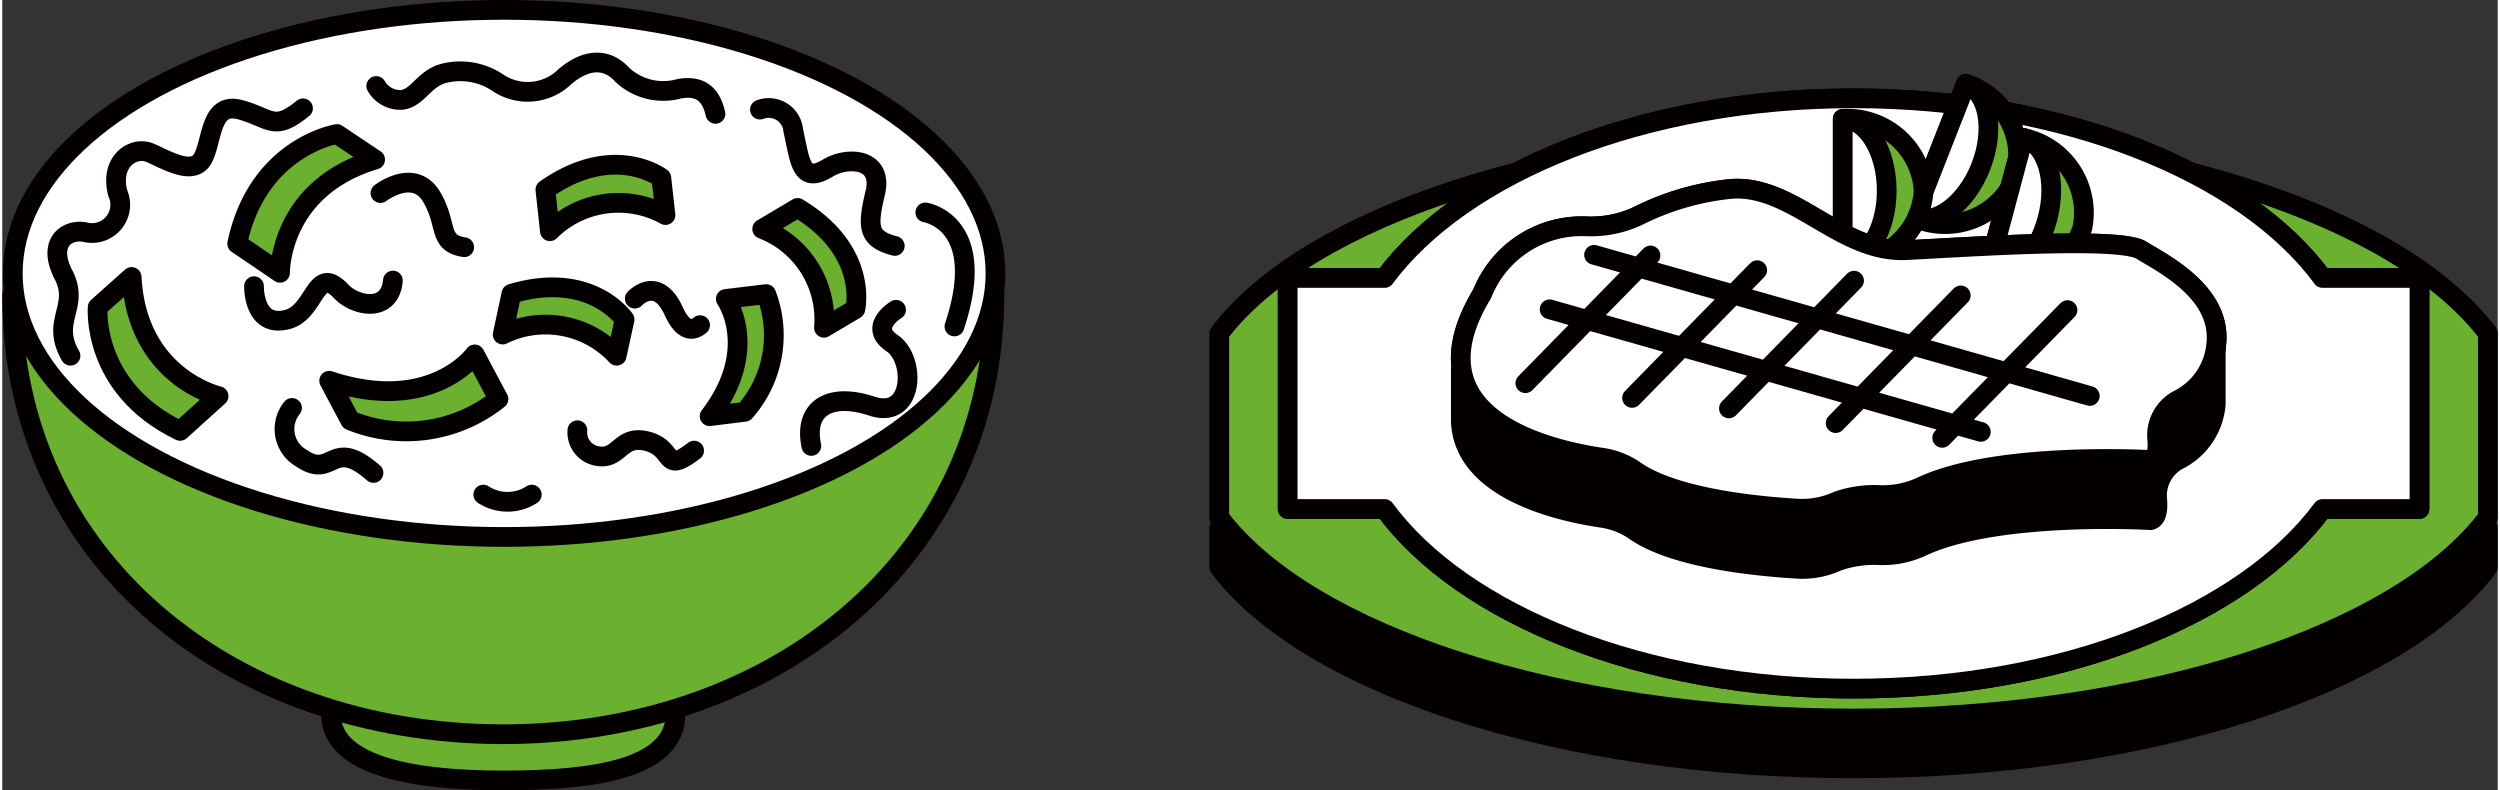
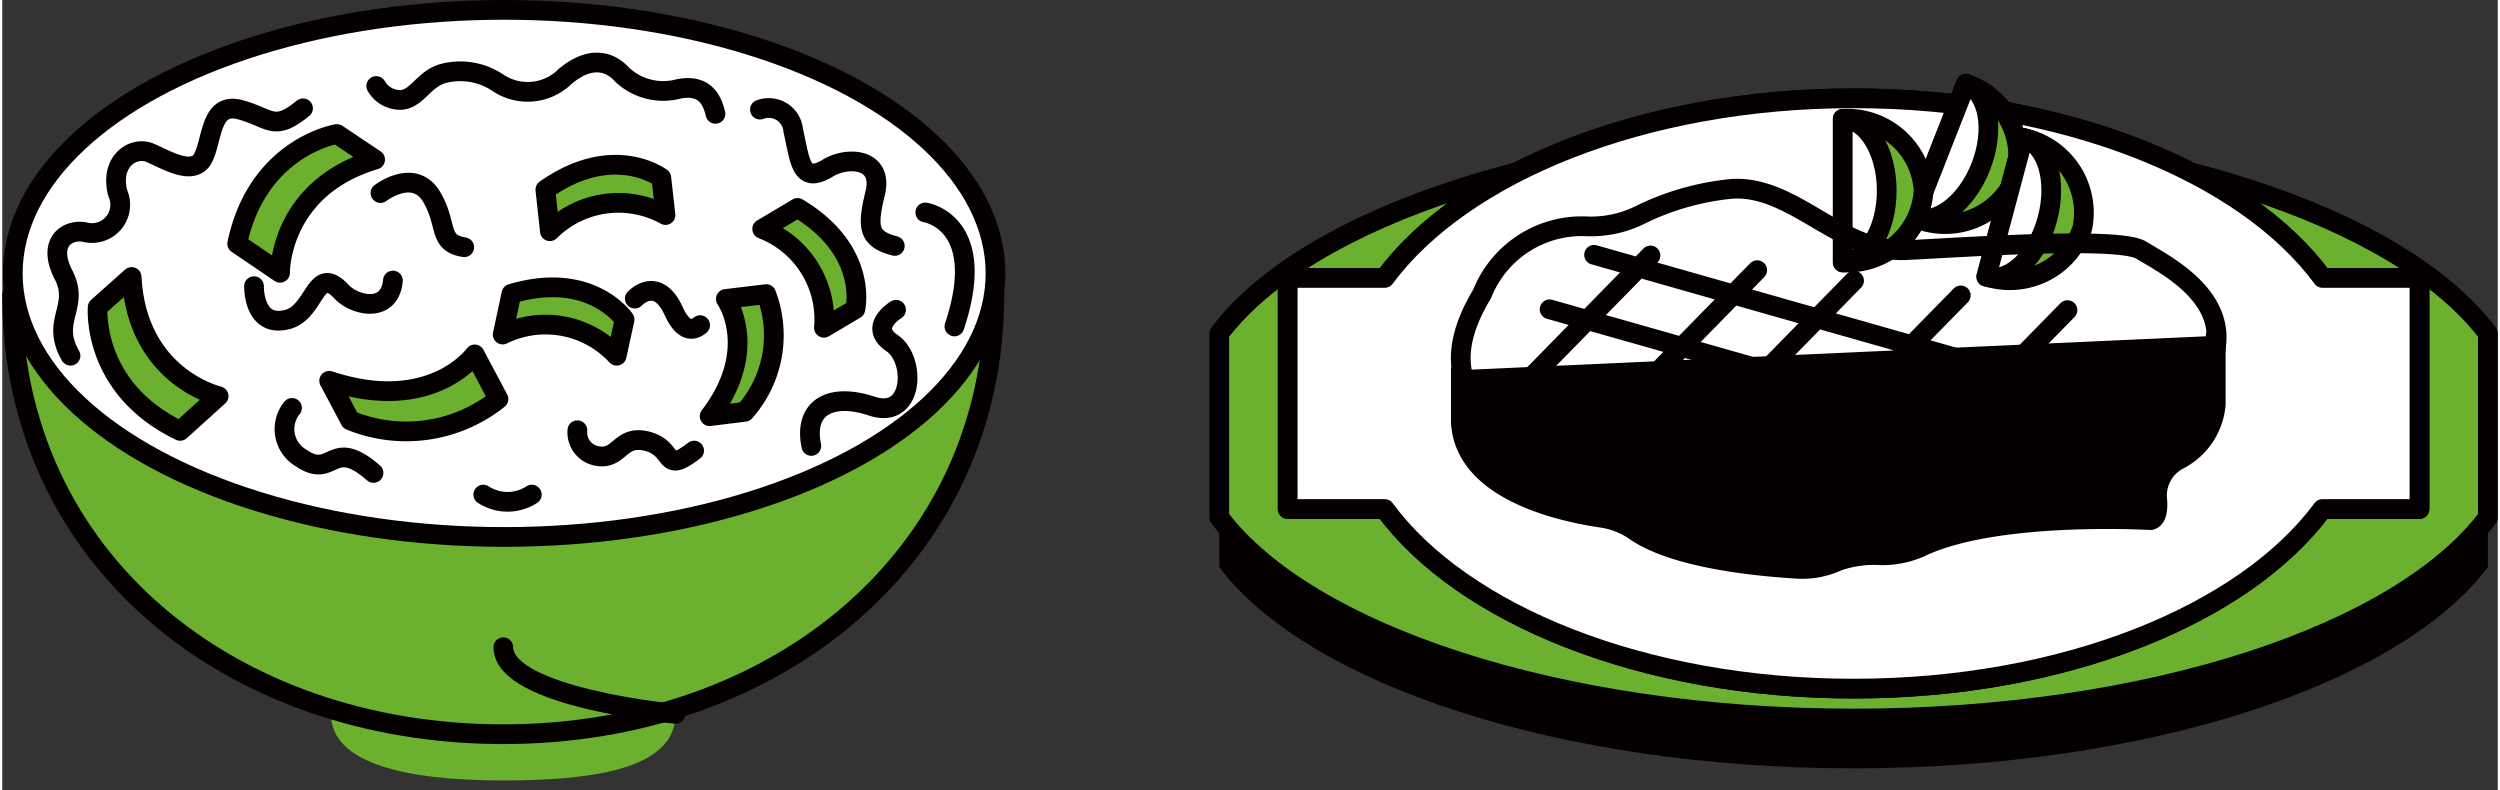
<svg xmlns="http://www.w3.org/2000/svg" width="155" height="49" viewBox="0 0 154.34 48.88">
  <rect x="0" y="0" width="154.34" height="48.88" fill="#333333" stroke="none" />
  <defs>
    <style>.cls-1{fill:#6cb02f}.cls-2,.cls-5{fill:none;stroke:#040000;stroke-linecap:round;stroke-linejoin:round;stroke-width:1.22px}.cls-5{fill:#fff}.cls-4{fill:#040000}</style>
  </defs>
  <g id="レイヤー_2" data-name="レイヤー 2">
    <g id="レイヤー_1-2" data-name="レイヤー 1">
      <path class="cls-1" d="M61.36 18.24c0 16.28-13.6 27.17-30.38 27.17S.61 34.63.61 18.24" />
      <path class="cls-1" d="M41.64 44.15c0 3.32-4.77 4.12-10.66 4.12s-10.65-1-10.65-4.12" />
      <path class="cls-2" d="M61.36 18.24c0 16.28-13.6 27.17-30.38 27.17S.61 34.63.61 18.24" />
-       <path class="cls-2" d="M41.64 44.15c0 3.32-4.77 4.12-10.66 4.12s-10.65-1-10.65-4.12" />
+       <path class="cls-2" d="M41.64 44.15s-10.65-1-10.65-4.12" />
      <ellipse cx="31.04" cy="16.91" rx="30.39" ry="16.3" fill="#fff" />
      <ellipse class="cls-2" cx="31.04" cy="16.91" rx="30.39" ry="16.3" />
      <path class="cls-4" d="M75.27 35.08c5.45 7.23 21 12.44 39.23 12.44s33.78-5.21 39.23-12.44v-2.44H75.27z" />
-       <path class="cls-2" d="M75.27 35.08c5.45 7.23 21 12.44 39.23 12.44s33.78-5.21 39.23-12.44v-2.44H75.27z" />
      <path class="cls-1" d="M153.73 20.62c-5.45-7.23-20.94-12.44-39.23-12.44s-33.78 5.21-39.23 12.44V32c5.45 7.22 21 12.44 39.23 12.44s33.78-5.19 39.23-12.44z" />
      <path class="cls-2" d="M153.73 20.62c-5.45-7.23-20.94-12.44-39.23-12.44s-33.78 5.21-39.23 12.44V32c5.45 7.22 21 12.44 39.23 12.44s33.78-5.19 39.23-12.44z" />
      <path class="cls-2" d="M149.5 17.19h-6c-4.8-6.53-16-11.11-29-11.11s-24.16 4.58-29 11.11h-6v14.29h6c4.8 6.53 16 11.11 29 11.11s24.17-4.58 29-11.11h6z" />
      <path class="cls-5" d="M149.5 17.19h-6c-4.8-6.53-16-11.11-29-11.11s-24.16 4.58-29 11.11h-6v14.29h6c4.8 6.53 16 11.11 29 11.11s24.17-4.58 29-11.11h6z" />
      <path class="cls-1" d="M121.45 5.18c2.8 1.09 4.35 3.84 3.46 6.12s-3.9 3.24-6.7 2.14z" />
      <path class="cls-2" d="M121.45 5.18a4.72 4.72 0 013 5.94 4.73 4.73 0 01-6.24 2.32z" />
      <path class="cls-1" d="M121.45 5.18c1.4.55 1.81 2.84.92 5.12s-2.76 3.69-4.16 3.14z" />
      <path class="cls-5" d="M121.45 5.18c1.4.55 1.81 2.84.92 5.12s-2.76 3.69-4.16 3.14z" />
      <path class="cls-1" d="M125 8.53c2.91.77 4.76 3.32 4.12 5.69s-3.5 3.66-6.41 2.89z" />
      <path class="cls-2" d="M125 8.53a4.73 4.73 0 013.65 5.57 4.73 4.73 0 01-5.94 3z" />
      <path class="cls-1" d="M125 8.53c1.45.39 2.12 2.62 1.49 5s-2.32 4-3.78 3.59z" />
      <path class="cls-5" d="M125 8.53c1.45.39 2.12 2.62 1.49 5s-2.32 4-3.78 3.59z" />
      <path class="cls-1" d="M113.83 7.35c3 0 5.45 2 5.45 4.44s-2.44 4.44-5.45 4.44z" />
      <path class="cls-2" d="M113.83 7.35a4.72 4.72 0 015 4.44 4.72 4.72 0 01-5 4.44z" />
      <path class="cls-1" d="M113.83 7.35c1.5 0 2.72 2 2.72 4.44s-1.22 4.44-2.72 4.44z" />
      <path class="cls-5" d="M113.83 7.35c1.5 0 2.72 2 2.72 4.44s-1.22 4.44-2.72 4.44z" />
      <path class="cls-4" d="M90.21 22.89v3.19c.19 4.2 6 5.54 8.68 5.94a4.79 4.79 0 012.09.81c2.35 1.64 7.15 2.17 9.92 2.34a5.19 5.19 0 002.61-.46 6.83 6.83 0 012.66-.37 5.73 5.73 0 002.52-.52c4.67-2.21 14.18-1.65 14.18-1.65.39-.1.46-.66.41-1.28a2.49 2.49 0 011.3-2.44A4.25 4.25 0 00136.9 25v-4.23" />
      <path class="cls-2" d="M90.21 22.89v3.19c.19 4.2 6 5.54 8.68 5.94a4.79 4.79 0 012.09.81c2.35 1.64 7.15 2.17 9.92 2.34a5.19 5.19 0 002.61-.46 6.83 6.83 0 012.66-.37 5.73 5.73 0 002.52-.52c4.67-2.21 14.18-1.65 14.18-1.65.39-.1.46-.66.41-1.28a2.49 2.49 0 011.3-2.44A4.25 4.25 0 00136.9 25v-4.23" />
      <path class="cls-2" d="M98 14a6.82 6.82 0 003.2-.66 16.38 16.38 0 015.77-1.66c3.83-.25 6.73 4 10.82 3.79s13.15-.83 14.5 0 5 2.63 4.64 5.83a4.25 4.25 0 01-2.35 3.43 2.49 2.49 0 00-1.3 2.44c.05.62 0 1.17-.41 1.28 0 0-9.51-.56-14.18 1.65a5.73 5.73 0 01-2.52.52 6.83 6.83 0 00-2.66.37 5.3 5.3 0 01-2.61.46c-2.77-.17-7.57-.7-9.92-2.34a4.79 4.79 0 00-2.09-.81c-3.44-.51-11.94-2.56-7.36-10.13A6.63 6.63 0 0198 14z" />
-       <path class="cls-5" d="M98 14a6.82 6.82 0 003.2-.66 16.38 16.38 0 015.77-1.66c3.83-.25 6.73 4 10.82 3.79s13.15-.83 14.5 0 5 2.63 4.64 5.83a4.25 4.25 0 01-2.35 3.43 2.49 2.49 0 00-1.3 2.44c.05.62 0 1.17-.41 1.28 0 0-9.51-.56-14.18 1.65a5.73 5.73 0 01-2.52.52 6.83 6.83 0 00-2.66.37 5.3 5.3 0 01-2.61.46c-2.77-.17-7.57-.7-9.92-2.34a4.79 4.79 0 00-2.09-.81c-3.44-.51-11.94-2.56-7.36-10.13A6.63 6.63 0 0198 14z" />
      <path class="cls-2" d="M101.94 15.8l-7.74 7.9m14.34-6.99l-7.74 7.9m13.73-7.25l-7.74 7.9m14.34-6.99l-7.74 7.9m14.34-6.99l-7.75 7.9M98.45 15.76l30.66 8.73M95.7 19.13l26.67 7.58" />
      <path class="cls-1" d="M52.76 19.12s.86-3.61-3.57-6.26L47 14.16a6 6 0 013.82 6.11z" />
      <path class="cls-2" d="M52.76 19.12s.86-3.61-3.57-6.26L47 14.16a6 6 0 013.82 6.11z" />
      <path class="cls-1" d="M45.92 25.47a7.13 7.13 0 001.33-7.28l-2.5.3s2.18 3.09-1 7.25z" />
      <path class="cls-2" d="M45.92 25.47a7.13 7.13 0 001.33-7.28l-2.5.3s2.18 3.09-1 7.25z" />
      <path class="cls-1" d="M5.9 19s-.42 5 5.1 7.65l2.38-2.15S8.32 23.34 8 17.13z" />
      <path class="cls-2" d="M5.9 19s-.42 5 5.1 7.65l2.38-2.15S8.32 23.34 8 17.13z" />
      <path class="cls-1" d="M20.7 8.29s-4.9.77-6.17 6.78l2.65 1.8s-.08-5.21 5.88-7z" />
      <path class="cls-2" d="M20.7 8.29s-4.9.77-6.17 6.78l2.65 1.8s-.08-5.21 5.88-7zM4.22 22c-1.26-2.18.6-3-.43-5s.21-2.83 1.29-2.65a1.75 1.75 0 002.06-2.41c-.51-2 1-2.92 2-2.49s2.67 1.46 3.27.34.43-3.52 2.32-3 2.06 1.38 3.87-.09m4.53-1.38a1.71 1.71 0 001.55.86c1-.09 1.38-1.29 2.58-1.63a4.16 4.16 0 013.44.6 3.3 3.3 0 004.12-.43c1.55-1.29 2.76-.95 3.53-.09a3.71 3.71 0 003.52.86c1.46-.26 2 .52 2.24 1.55m2.75-.26a1.52 1.52 0 012.06 1.29c.43 1.89.46 3.35 2.15 2.32 1.23-.74 3.44-.6 2.92 1.55s-.43 2.84 1.21 3.27m.08 3.95s-1.75 1.05-.25 2.06 1.36 4.76-1.24 3.9-4.24.11-3.75 2.46m7.05-14.44s3.95.6 1.8 7.05M15.57 17.7s-.06 2.61 2.06 2.06c1.76-.45 1.71-3.48 3.35-1.72.84.89 3 1.35 3.18-.69m-.77-5.41s2.09-1.61 3.18.26c1 1.71.35 2.83 2 3.09m1.18 15.3a2.75 2.75 0 003 0m6.37-12.12s1.38-1.49 2.41.78c.54 1.18 1.12 1.29 1.63.86" />
      <path class="cls-1" d="M21.52 26a9.14 9.14 0 009.17-1.32l-1.47-2.76s-2.67 3.73-9 1.63z" />
      <path class="cls-2" d="M21.52 26a9.14 9.14 0 009.17-1.32l-1.47-2.76s-2.67 3.73-9 1.63z" />
      <path class="cls-1" d="M40.76 11s-2.95-2.24-7.17.73l.28 2.57a6 6 0 017.15-1z" />
      <path class="cls-2" d="M40.76 11s-2.95-2.24-7.17.73l.28 2.57a6 6 0 017.15-1z" />
      <path class="cls-1" d="M38.49 19.76s-2.08-3.06-7-1.59l-.54 2.52A6 6 0 0138 22z" />
      <path class="cls-2" d="M38.49 19.76s-2.08-3.06-7-1.59l-.54 2.52A6 6 0 0138 22zm-20.57 5.47a2.07 2.07 0 00.57 3.1c2 1.37 1.84-1.38 4.47.92m12.61-2.64a1.48 1.48 0 001.26 1.6c1.38.23 1.38-1.37 3.09-.91s.92 2.06 2.87.57" />
    </g>
  </g>
</svg>